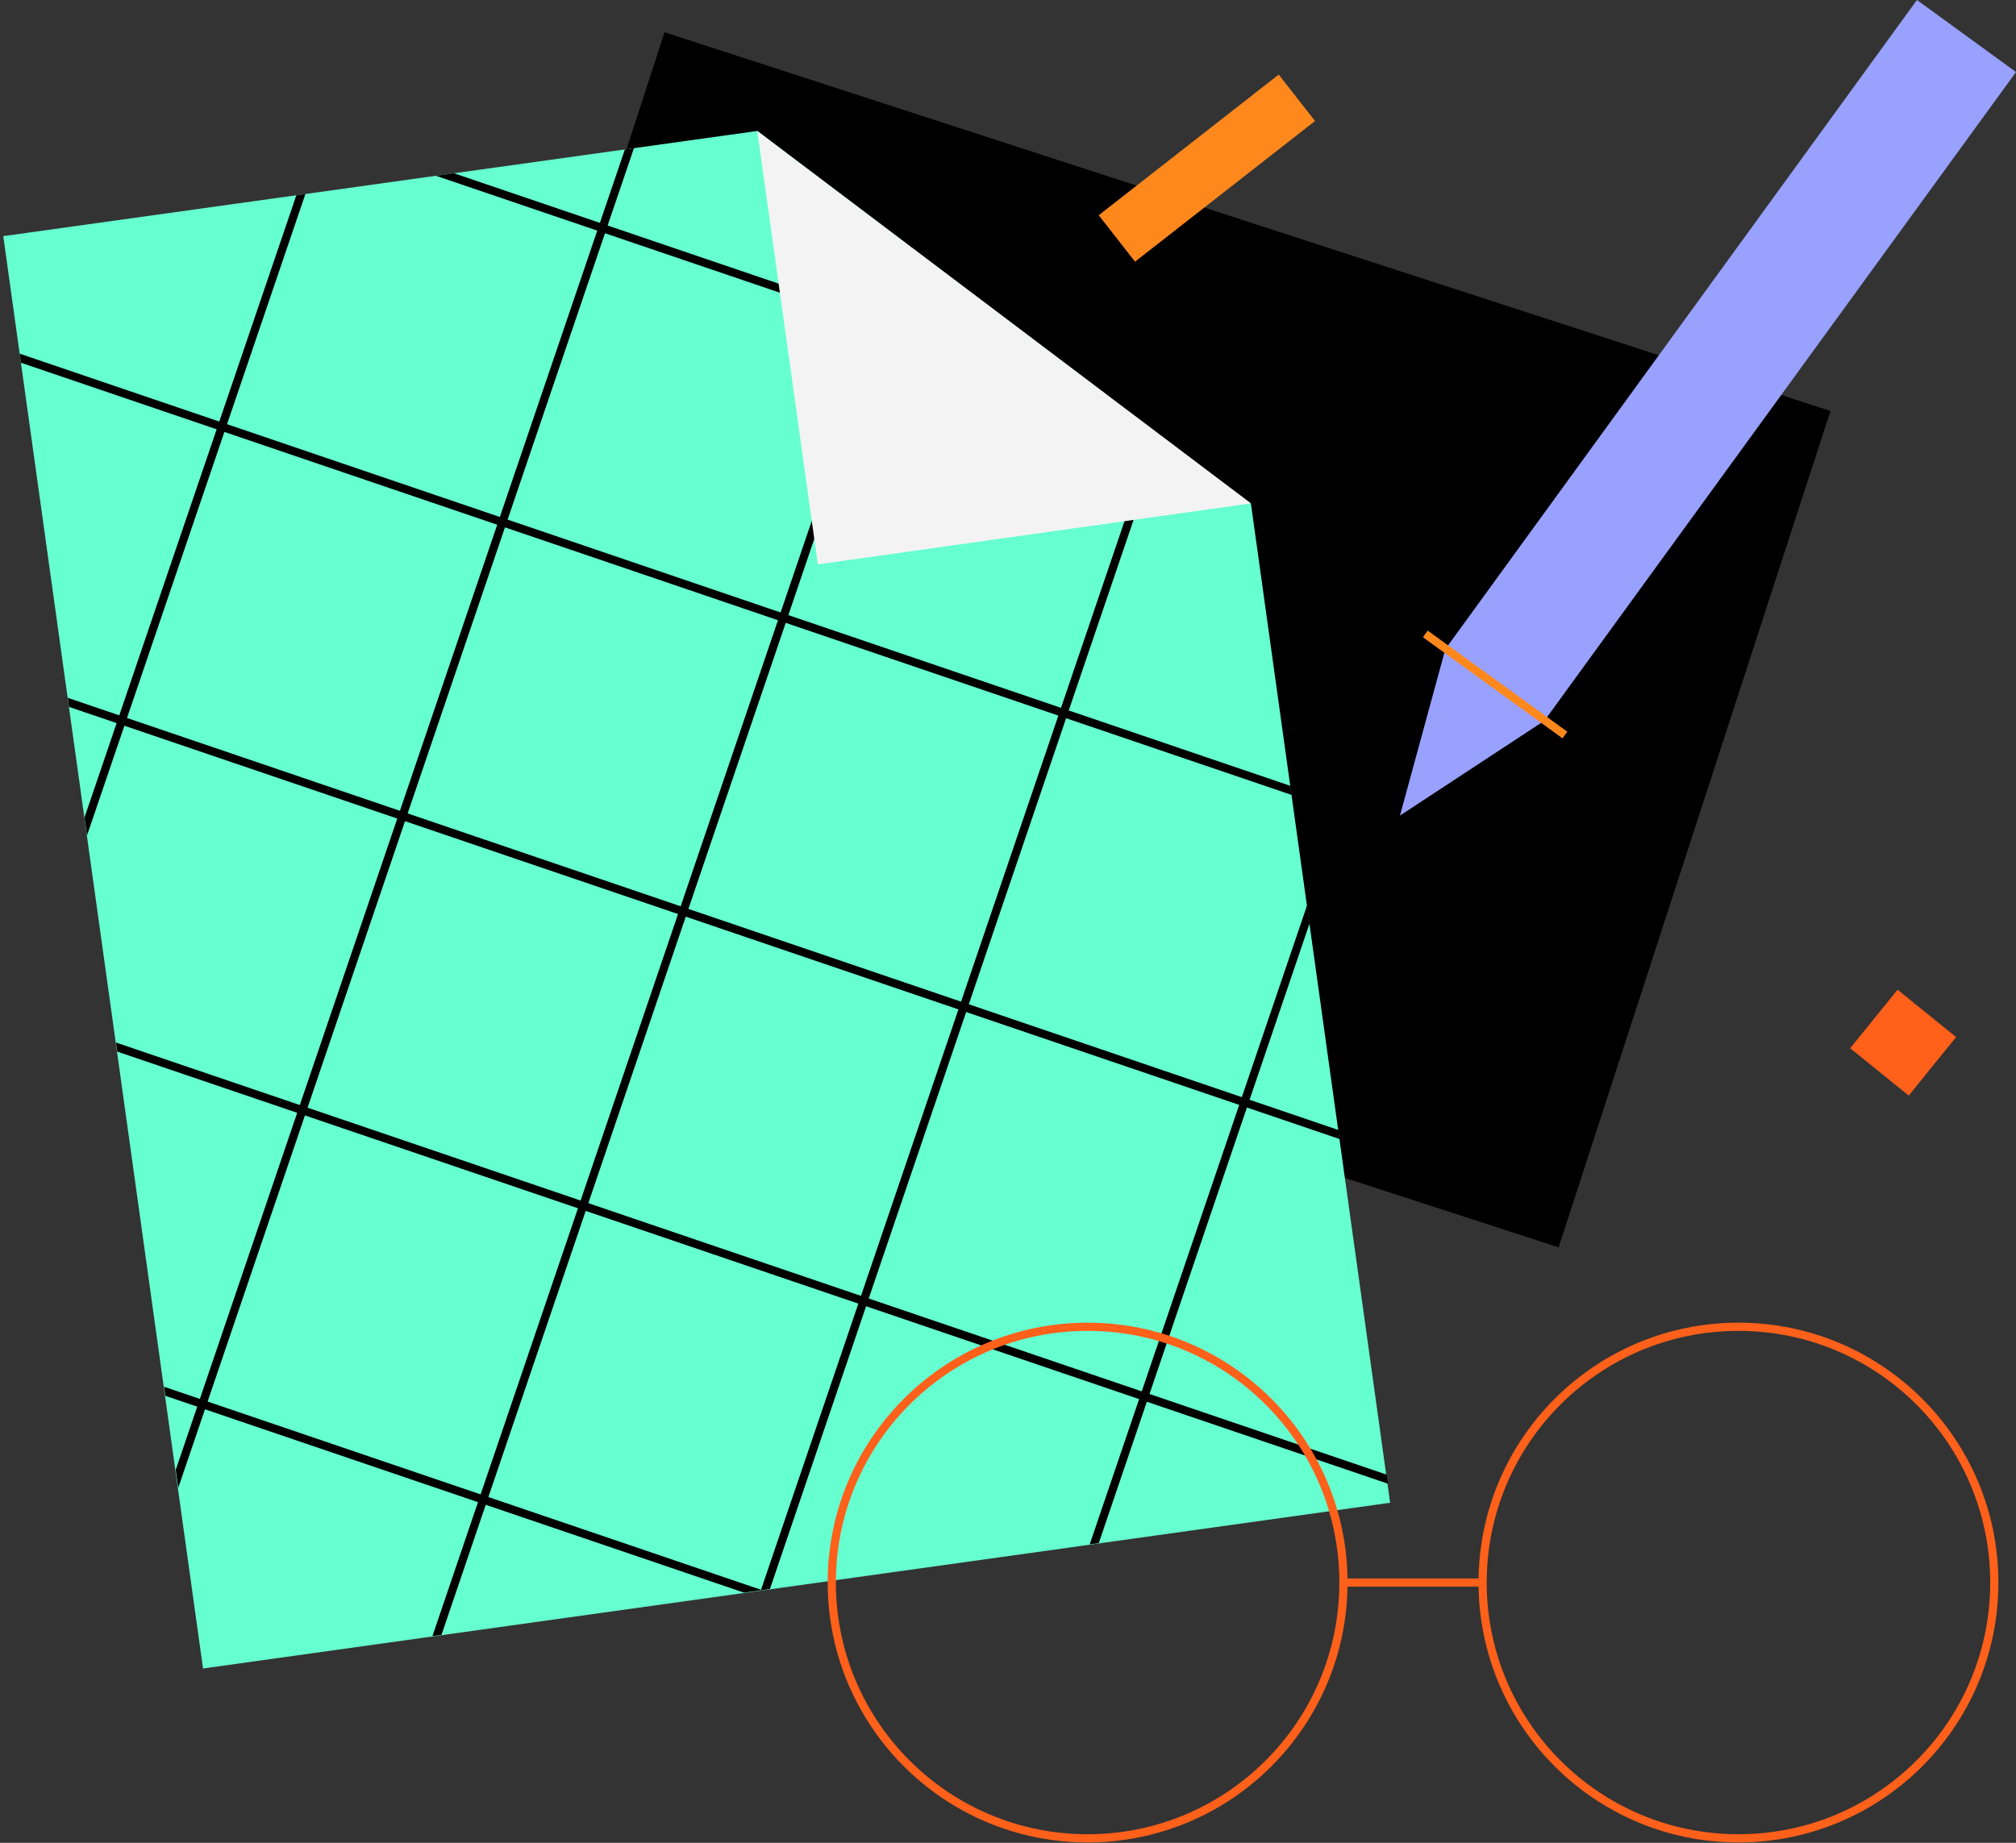
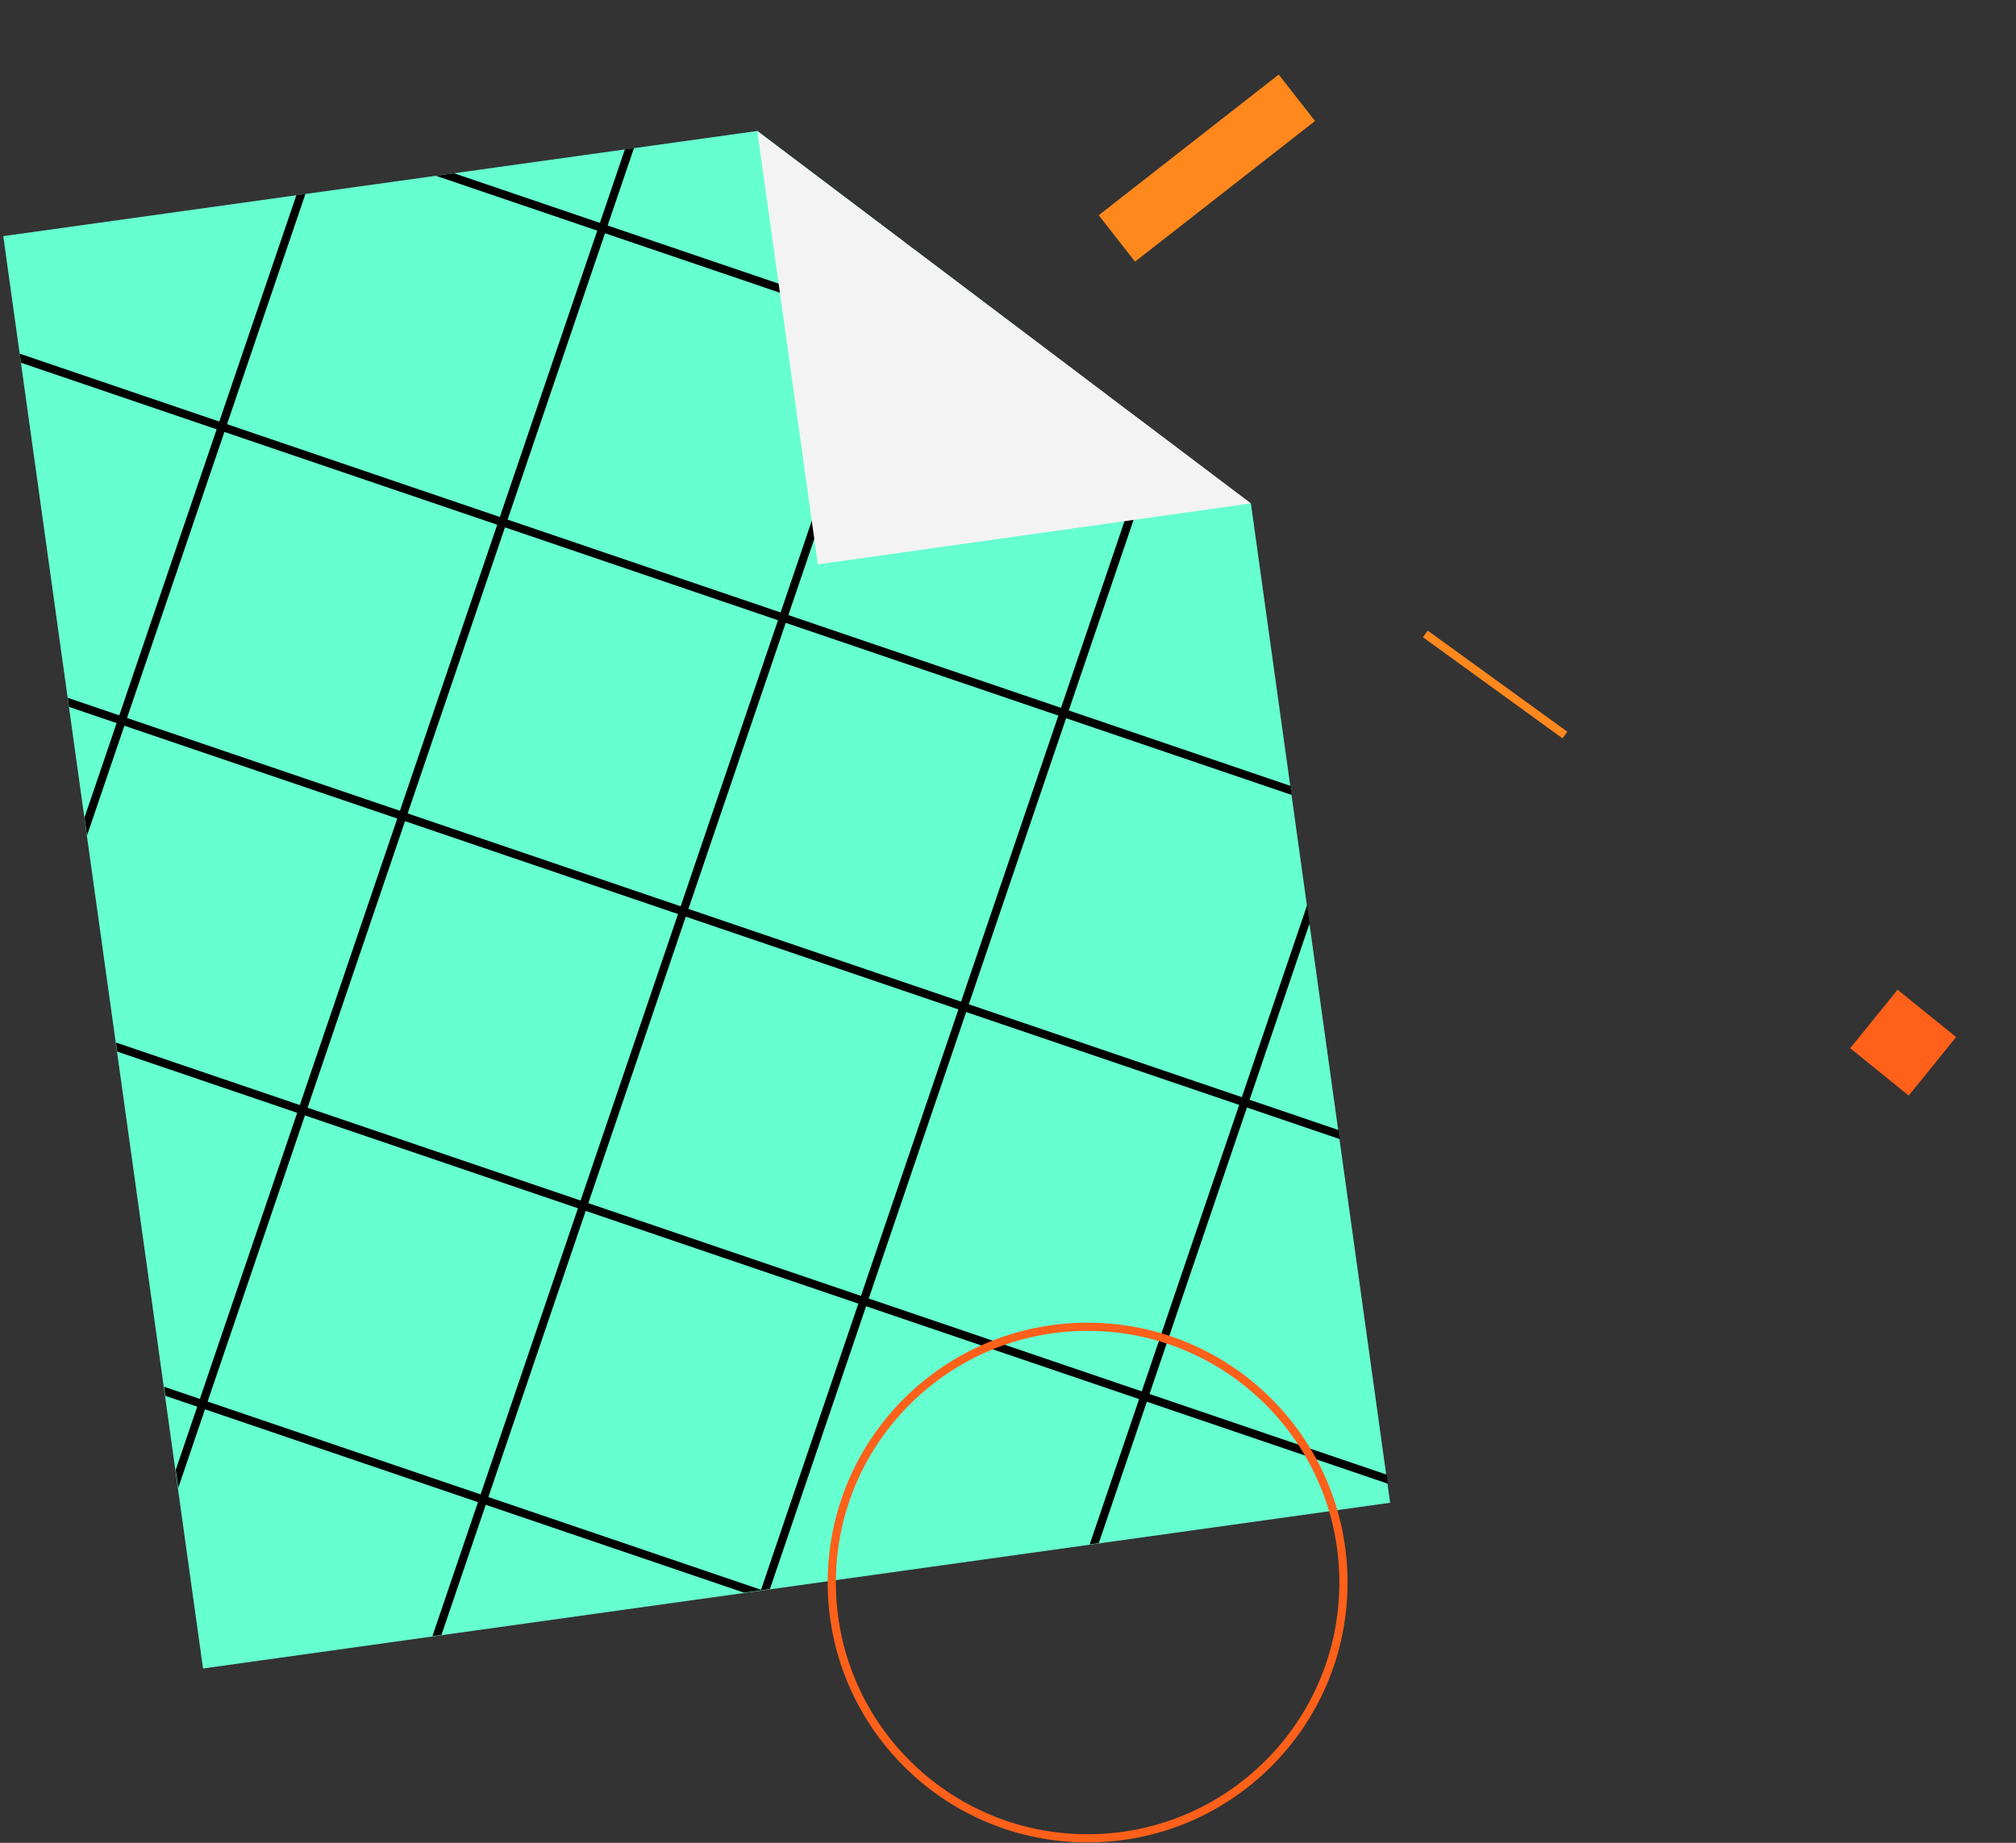
<svg xmlns="http://www.w3.org/2000/svg" xmlns:xlink="http://www.w3.org/1999/xlink" version="1.1" id="Warstwa_1" x="0px" y="0px" viewBox="0 0 492.5 450.3" style="enable-background:new 0 0 492.5 450.3;" xml:space="preserve">
  <rect x="0" y="0" width="492.5" height="450.3" fill="#333333" stroke="none" />
  <style type="text/css">
	.st0{fill:#66FFD0;}
	.st1{clip-path:url(#SVGID_00000124847030065922120630000013011660826050558612_);}
	.st2{fill:none;stroke:#000000;stroke-width:2;stroke-miterlimit:10.01;}
	.st3{fill:none;stroke:#000000;stroke-width:2.005;stroke-miterlimit:10.034;}
	.st4{fill:#F3F3F3;}
	.st5{fill:#99A1FF;}
	.st6{fill:none;stroke:#FF881D;stroke-width:2;stroke-miterlimit:10;}
	.st7{fill:none;stroke:#FF601A;stroke-width:2;}
	.st8{fill:#FF601A;}
	.st9{fill:#FF881D;}
</style>
  <g>
-     <rect id="Rectangle_618_00000099655223525393322740000006419932778012506498_" x="164.1" y="6.6" transform="matrix(0.309 -0.951 0.951 0.309 38.96 366.267)" width="214.9" height="299.5" />
    <g id="Group_1041-2">
      <g id="Group_1035-2">
        <path id="Path_838-16" class="st0" d="M185,32L185,32L0.8,57.7l48.8,350l290-40.5l-34-244.1L185,32z" />
      </g>
    </g>
    <g>
      <defs>
        <polygon id="SVGID_1_" points="185,32 185,32 0.8,57.7 49.7,407.6 339.7,367.1 305.6,123    " />
      </defs>
      <clipPath id="SVGID_00000155850723457029230650000009329751653161994420_">
        <use xlink:href="#SVGID_1_" style="overflow:visible;" />
      </clipPath>
      <g style="clip-path:url(#SVGID_00000155850723457029230650000009329751653161994420_);">
        <g id="Mask_Group_45-2">
          <g id="Group_1042-2">
            <line id="Line_385-2" class="st2" x1="-151.5" y1="34.3" x2="465.5" y2="244.2" />
            <line id="Line_386-2" class="st2" x1="-127" y1="-37.5" x2="490" y2="172.3" />
            <line id="Line_387-2" class="st2" x1="-175.9" y1="106.1" x2="441.1" y2="316" />
            <line id="Line_388-2" class="st2" x1="-200.4" y1="178" x2="416.7" y2="387.9" />
            <line id="Line_389-2" class="st2" x1="-224.8" y1="249.8" x2="392.2" y2="459.7" />
            <line id="Line_391-2" class="st2" x1="34.5" y1="-62.8" x2="-112.1" y2="368.3" />
            <line id="Line_392-2" class="st2" x1="103.1" y1="-39.4" x2="-43.6" y2="391.6" />
            <line id="Line_393-2" class="st2" x1="171.6" y1="-16.1" x2="25" y2="415" />
            <line id="Line_394-2" class="st2" x1="308.7" y1="30.5" x2="162.1" y2="461.6" />
            <line id="Line_395-2" class="st2" x1="240.2" y1="7.2" x2="93.6" y2="438.3" />
            <line id="Line_396-2" class="st2" x1="377.3" y1="53.8" x2="230.7" y2="484.9" />
            <line id="Line_397-2" class="st2" x1="445.9" y1="77.2" x2="299.2" y2="508.2" />
-             <rect id="Rectangle_599-2" x="-95.2" y="-116.5" transform="matrix(0.319 -0.948 0.948 0.319 -108.664 269.159)" class="st3" width="456.4" height="653.3" />
          </g>
        </g>
      </g>
    </g>
    <path id="Path_870-2" class="st4" d="M185,32l14.8,105.9L305.6,123L185,32z" />
-     <path id="Path_879_00000081633868536137835810000007045625175827571876_" class="st5" d="M377.3,176.1L342,199.3l11.1-40.7L468.3,0   l24.2,17.6L377.3,176.1z" />
    <line id="Line_422_00000166675900900515600810000005841485217295178402_" class="st6" x1="348.2" y1="154.9" x2="382.3" y2="179.6" />
    <g id="Ellipse_182_00000126299327769951166980000004128357027988612238_">
      <circle class="st7" cx="265.7" cy="386.7" r="62.5" />
    </g>
    <g id="Ellipse_183_00000018946314348509992740000016174578567608678560_">
-       <circle class="st7" cx="424.7" cy="386.7" r="62.5" />
-     </g>
-     <line id="Line_423_00000092428565923650411750000007992367768735827362_" class="st7" x1="362.7" y1="386.7" x2="327.7" y2="386.7" />
+       </g>
    <rect id="Rectangle_639_00000129164575697963150900000013006101293830871225_" x="455.9" y="245.5" transform="matrix(0.629 -0.777 0.777 0.629 -25.52 455.949)" class="st8" width="18.4" height="18.4" />
    <rect id="Rectangle_640_00000166647162330672785960000003576807647554587776_" x="266.9" y="34" transform="matrix(0.788 -0.616 0.616 0.788 37.151 190.213)" class="st9" width="55.8" height="14.4" />
  </g>
</svg>